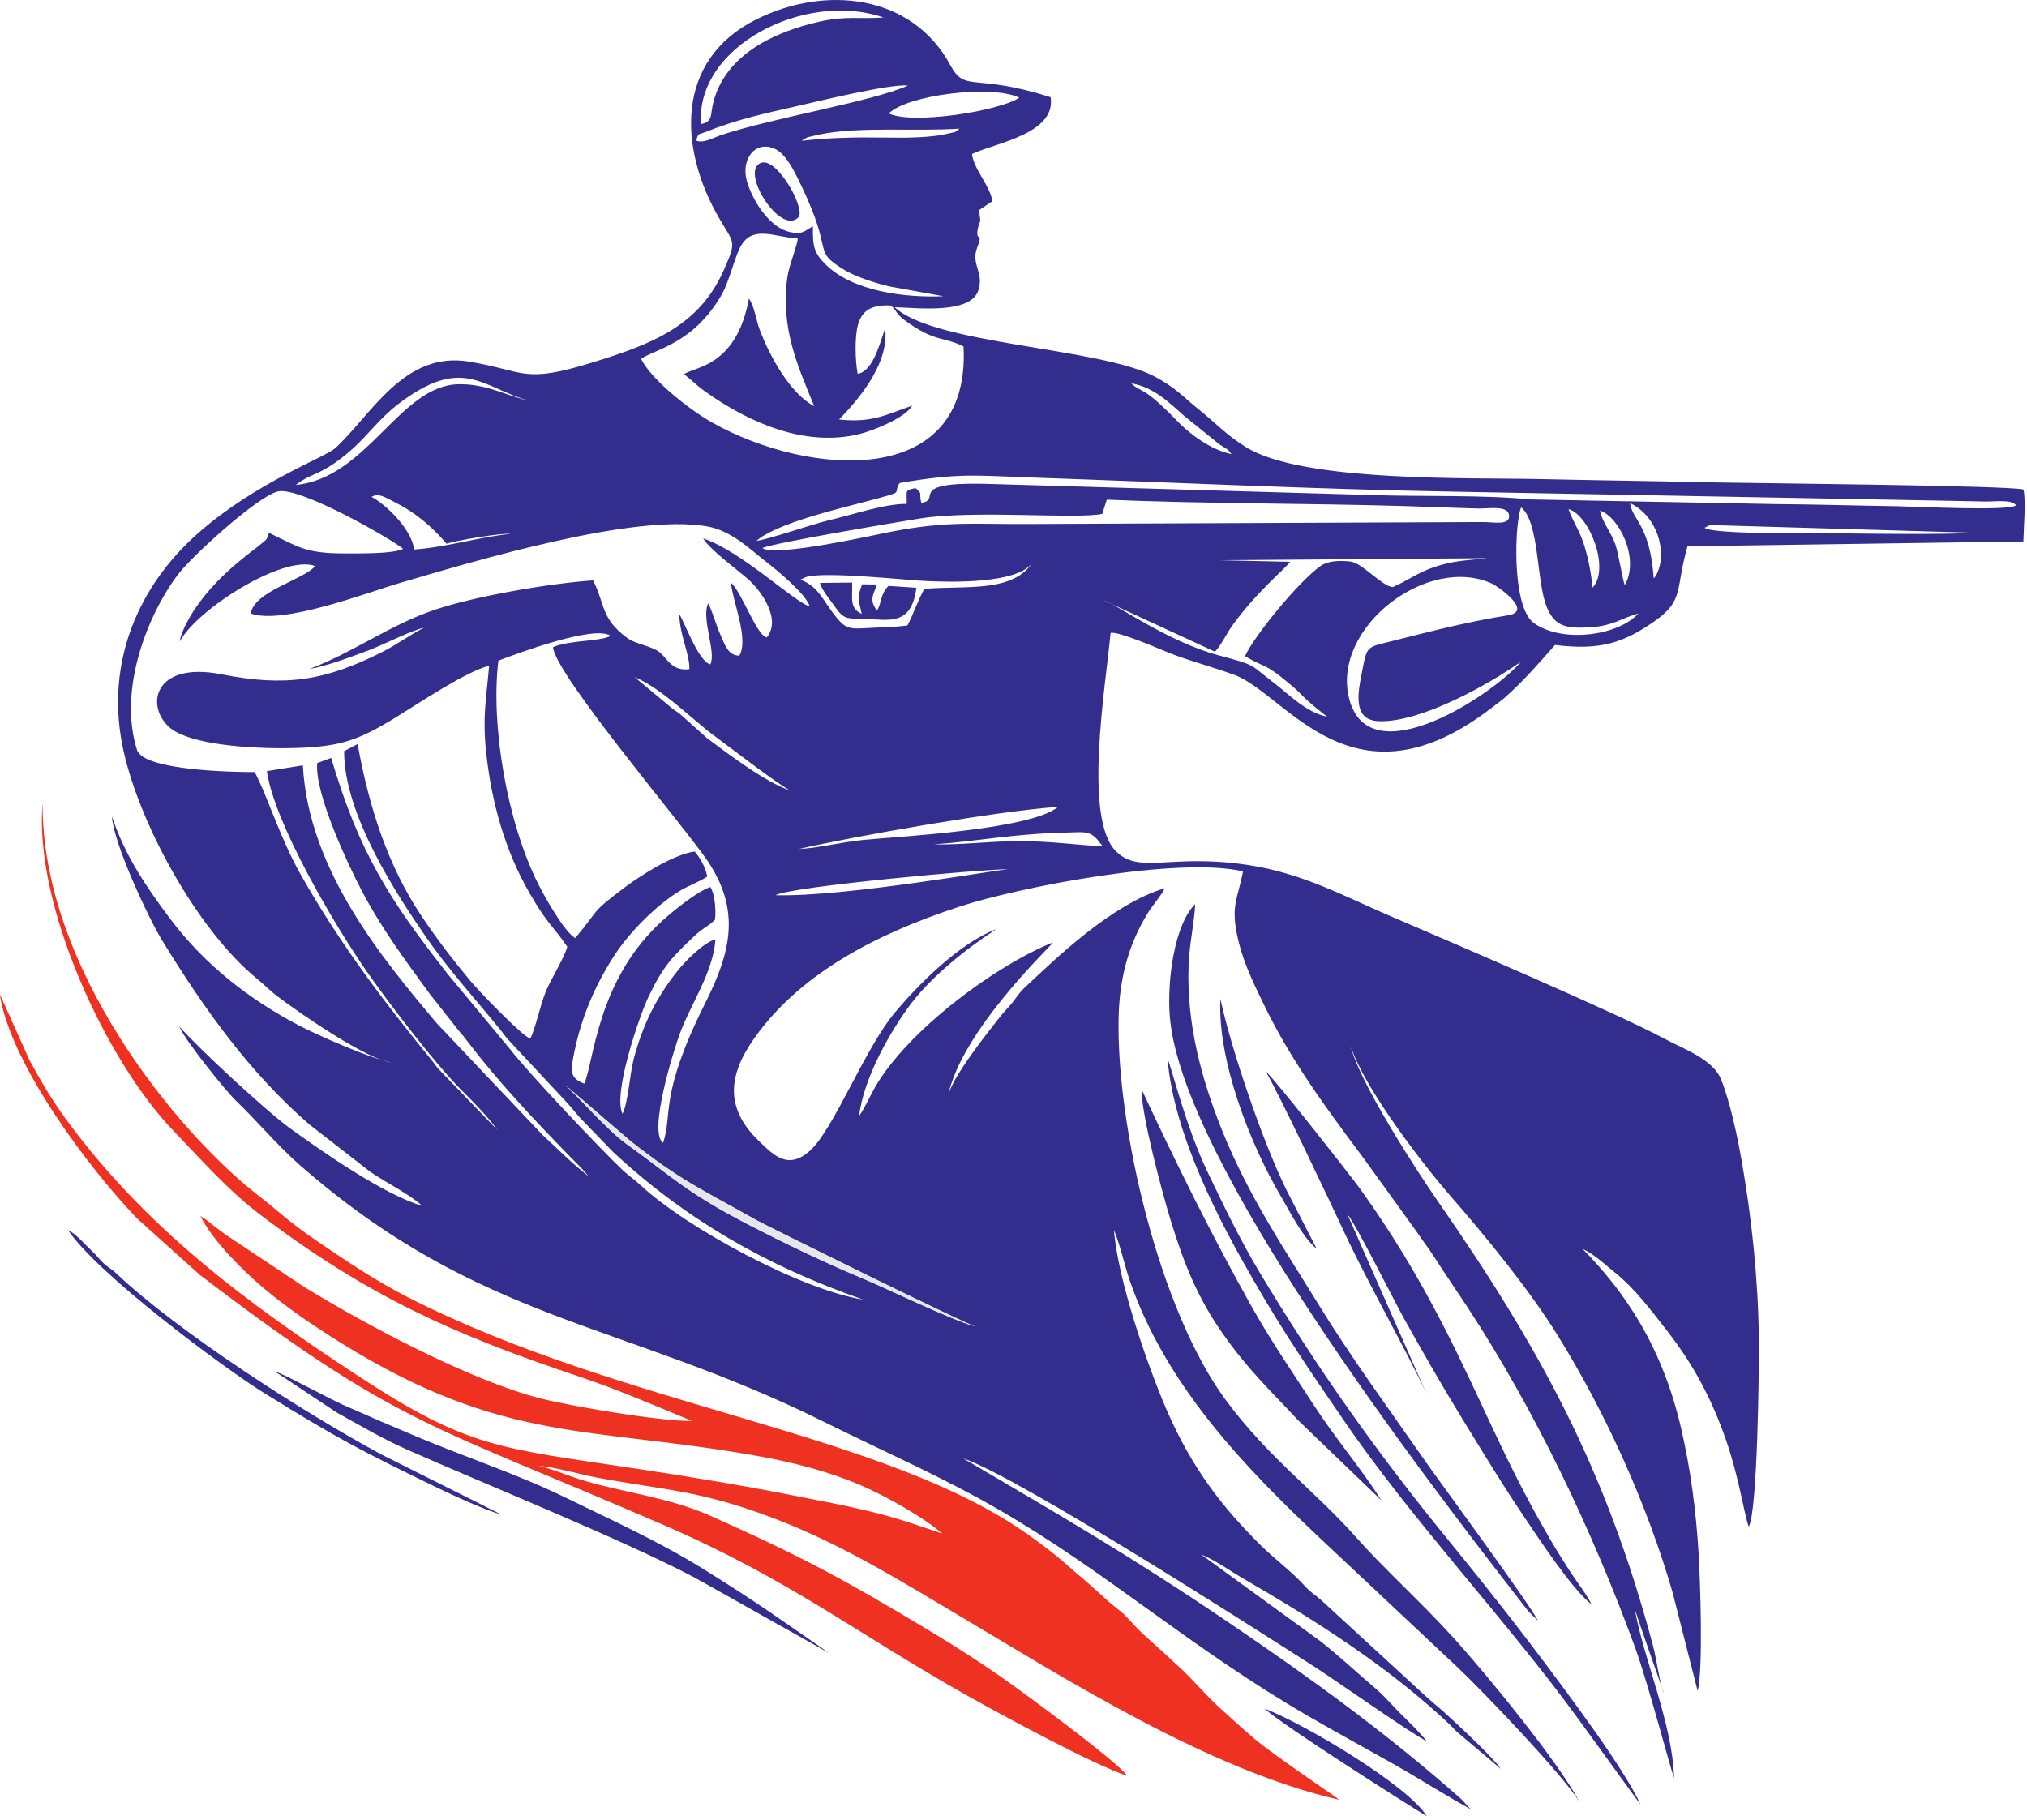
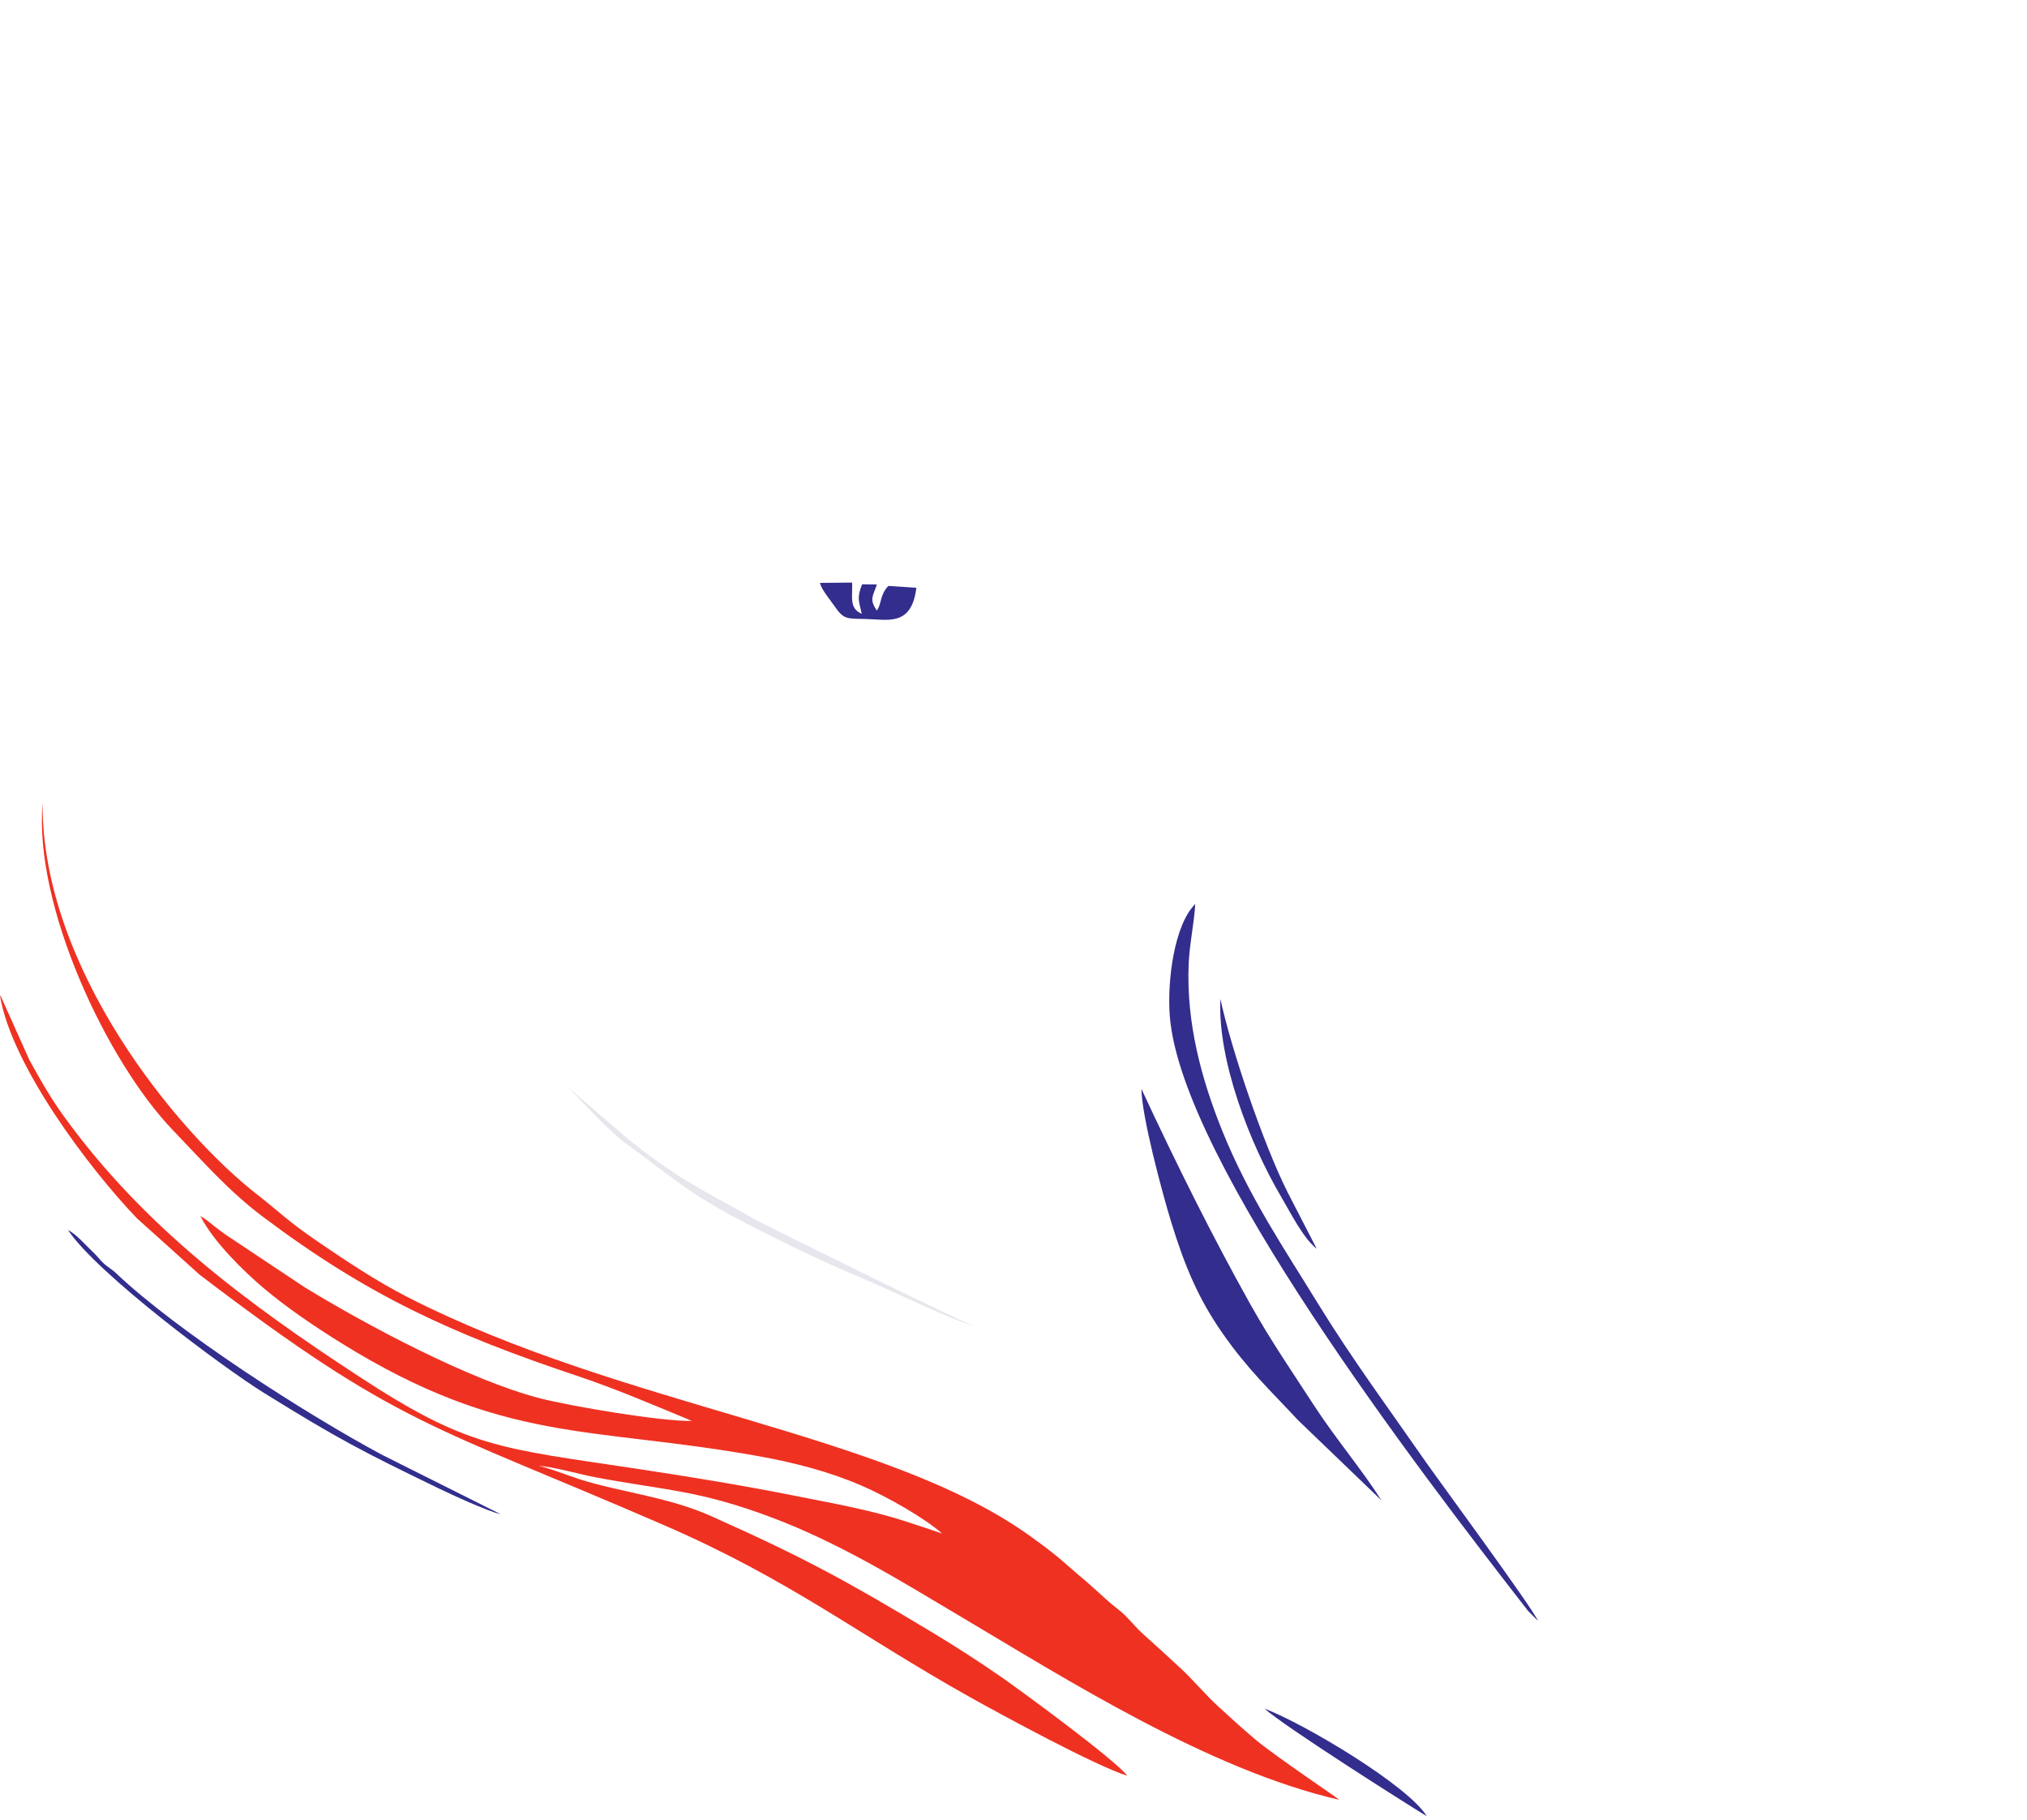
<svg xmlns="http://www.w3.org/2000/svg" width="274" height="246" viewBox="0 0 274 246" fill="none">
-   <path fill-rule="evenodd" clip-rule="evenodd" d="M131.82 179.326C128.819 178.545 119.986 174.245 116.417 172.754C111.368 170.644 105.953 168.031 101.312 165.634C92.731 161.201 90.948 159.151 84.625 154.606C82.052 152.757 78.231 148.319 76.377 146.658L85.254 154.287C92.096 159.652 94.506 160.599 102.272 164.973C103.427 165.625 130.275 178.912 131.82 179.326ZM104.81 121.027C107.01 119.816 133.538 117.451 136.389 117.513C135.721 117.402 114.346 121.291 104.81 121.027ZM126.236 114.153C133.092 113.638 136.846 112.699 144.745 112.538C145.898 112.515 146.856 112.38 147.665 112.897C148.363 113.343 148.733 114.151 149.16 114.436C145.192 114.197 142.018 113.718 137.738 113.716C133.845 113.715 129.996 114.247 126.236 114.153ZM107.97 114.781C115.991 112.958 134.979 109.626 143.032 109.085C139.262 112.193 121.411 113.088 116.671 113.556C113.763 113.843 110.484 114.675 107.97 114.781ZM106.864 106.903C103.314 105.648 98.665 102.089 95.588 99.804L91.893 96.506C91.382 96.114 91.106 96.023 90.655 95.596L85.754 91.526C89.476 93.073 93.691 97.361 96.364 99.331C98.72 101.067 104.931 105.88 106.864 106.903ZM67.366 89.319C69.56 88.483 80.367 84.4 82.552 85.97C81.028 86.759 76.936 86.529 74.751 87.493C75.067 91.228 92.676 111.94 95.687 116.445C100.204 123.203 98.707 128.866 95.362 135.542C89.038 148.164 90.962 150.56 89.634 154.503C87.564 153.106 91.105 141.927 91.83 139.917C93.332 135.755 96.367 131.577 96.713 127.004C95.096 127.377 92.447 130.164 91.63 131.195C88.743 134.842 86.906 138.437 85.658 143.19C85.12 145.241 84.934 148.956 84.154 150.579C82.795 147.923 86.427 137.344 87.633 134.816C89.679 130.526 90.853 129.407 93.92 126.486C94.996 125.461 95.817 125.202 96.651 124.332C96.804 123.08 96.644 120.938 96.027 119.919C94.148 120.56 90.941 123.21 89.661 124.359C80.668 132.427 80.32 143.498 78.978 146.498C76.905 145.734 77.143 144.641 77.648 142.165C77.979 140.54 78.443 138.884 78.961 137.418C80.002 134.469 81.3 131.925 82.871 129.437C84.985 126.087 88.698 122.396 91.852 120.463C92.975 119.774 94.563 119.207 95.606 118.509C95.4 117.3 94.577 115.861 93.896 115.122C91.018 115.498 86.434 118.483 84.573 119.877C79.647 123.566 81.197 122.736 77.76 126.817C76.344 126.056 73.704 121.395 72.783 119.573C68.592 111.282 66.292 98.171 67.366 89.319ZM205.581 89.465C202.343 93.497 185.004 105.285 182.346 94.344C180.033 84.821 192.989 74.891 201.725 78.919C202.259 79.165 207.417 82.614 203.844 83.185C198.497 84.041 193.746 85.258 188.574 86.572C184.549 87.595 184.852 87.108 184.048 91.159C183.474 94.052 182.971 97.407 186.452 97.504C192.194 97.662 201.48 92.382 205.581 89.465ZM221.475 82.934C218.796 85.916 211.248 87.009 207.357 84.241C204.226 82.014 204.784 70.269 205.631 68.596C208.139 70.675 207.644 78.671 209.125 82.172C210.196 84.702 211.754 85.023 215.083 84.796C218.027 84.596 219.113 83.606 221.475 82.934ZM109.029 77.984C111.731 77.257 122.227 78.408 125.063 78.547C128.289 78.705 137.963 79.025 139.71 75.837C137.046 80.223 130.601 79.121 124.95 79.61C124.084 81.121 123.366 83.27 122.667 84.549C121.05 84.793 119.106 84.8 117.338 84.904C115.124 85.034 114.404 85.074 113.234 83.677C111.167 81.209 110.82 79.406 108.203 78.359L109.029 77.984ZM201.03 75.462C198.244 75.779 196.509 75.768 193.874 76.664C191.505 77.47 190.25 78.531 188.277 79.361C186.952 79.372 184.106 76.06 182.507 75.905C180.961 75.754 179.466 75.834 178.515 76.512C175.516 78.65 169.535 85.97 168.297 88.71C171.159 90.416 170.79 89.498 174.248 92.389C176.681 94.422 175.414 93.782 179.395 96.889C176.58 96.347 174.16 93.814 172.365 92.447C168.836 89.76 170.017 90.008 164.671 88.578C157.838 86.75 150.756 81.584 149.213 81.172L164.225 88.104C165 87.359 165.881 85.537 166.537 84.625C169.873 79.987 173.719 76.91 174.396 75.951L164.814 75.738L201.03 75.462ZM248.864 72.108C246.452 72.08 231.442 72.296 230.418 71.356C231.33 70.814 231.494 70.992 231.494 70.992L267.606 72.043C261.327 72.267 255.114 72.177 248.864 72.108ZM34.42 104.38C31.886 104.384 19.428 104.217 18.524 101.393C15.921 93.268 19.957 83.069 24.076 77.645C25.979 75.138 34.947 66.98 37.616 66.43C40.609 65.814 52.835 72.822 54.492 74.197C53.144 74.917 48.226 74.814 46.401 74.818C41.288 74.8 40.352 73.94 36.354 72.035L36.055 72.853C35.193 73.915 29.97 76.937 26.329 82.34C25.757 83.19 24.37 85.562 24.325 86.712C26.515 82.448 38.361 74.892 42.619 76.532C40.825 78.488 34.407 79.908 33.894 82.937C38.253 84.511 49.597 80.115 54.144 78.785C64.212 75.839 85.569 69.388 95.6 71.165C98.895 71.749 101.429 74.296 103.422 75.837C105.005 77.061 108.916 80.266 109.457 81.986C107.375 81.412 100.19 74.487 95.047 72.794C95.99 74.359 99.864 77.169 101.193 78.363C102.828 79.831 105.689 83.698 103.639 86.18C102.219 85.836 100.363 80.193 98.796 78.755C99.069 81.463 101.248 86.363 99.941 88.639C98.373 88.633 97.962 87.111 97.297 85.617C96.857 84.626 96.181 82.335 95.723 81.567C94.761 83.628 96.838 88.104 96.027 89.812C94.468 89.496 92.624 84.326 91.826 83.032C91.85 85.817 93.247 88.455 93.189 90.462C90.877 90.783 90.289 89.136 89.204 88.218C88.145 87.321 86.002 87.145 84.784 86.249C81.195 83.607 81.819 81.725 80.169 78.466C74.137 78.887 64.401 80.576 58.949 82.377C52.754 84.424 47.918 88.141 41.887 90.411C43.847 90.166 47.803 88.687 49.86 87.908C51.956 87.114 55.673 85.189 57.328 84.862C55.507 85.766 53.647 87.154 51.637 88.163C43.954 92.02 38.656 92.882 29.958 91.164C20.71 89.336 19.588 95.565 23.004 98.41C25.694 100.651 33.646 101.162 37.877 101.153C45.766 101.137 48.131 100.274 53.663 96.888C56.373 95.229 63.022 90.748 66.116 90.011C65.737 94.485 65.205 96.793 65.707 101.614C66.412 108.379 68.261 115 71.59 120.757C74.131 125.153 74.807 125.212 76.675 127.985C76.434 129.203 74.447 132.418 73.779 134.047C73.037 135.854 72.347 139.194 71.671 140.418C70.493 139.985 64.79 134.055 63.638 132.672C61.276 129.838 59.123 127.064 56.843 123.633C52.569 117.203 49.93 109.463 48.342 100.596L46.518 101.546C46.486 110.208 53.839 121.24 57.529 126.596C60.67 131.156 64.281 135.085 67.684 139.276C68.099 139.787 68.314 140.16 68.77 140.633L76.259 148.66C77.043 149.465 77.632 150.247 78.392 151.104L82.882 155.744C92.614 164.793 103.439 171.072 116.651 175.687C108.361 174.405 92.801 166.013 86.602 160.241C85.688 159.391 84.978 158.956 84.123 158.148C81.397 155.576 71.284 144.918 68.871 141.744L60.583 131.767C52.708 121.751 48.564 115.331 44.765 102.467L42.883 103.159C42.496 107.324 47.17 117.121 48.862 120.346C51.705 125.763 54.87 129.922 58.045 134.303L61.932 139.248C62.578 140.015 62.629 140.036 63.17 140.749C67.307 146.194 72.015 151.184 76.768 156.074C77.676 157.008 78.807 158.081 79.544 159.015C77.335 157.308 75.353 155.286 73.325 153.421L58.963 138.258C51.948 129.872 41.689 117.751 40.938 103.47L36.075 104.25C37.105 111.393 45.291 125.102 49.273 130.897C52.194 135.146 58.678 143.699 62.506 147.506C64.029 149.021 66.078 151.104 67.206 152.741L59.489 144.74C58.959 144.215 58.839 143.927 58.397 143.386C51.743 135.253 45.872 127.475 40.64 118.222C37.785 113.174 35.949 107.083 34.42 104.38ZM149.611 67.551C162.905 68.117 176.332 68.029 189.657 68.411C193.056 68.508 196.447 68.665 199.847 68.75C201.137 68.782 203.782 68.286 203.983 69.612C204.209 71.099 201.931 70.571 200.457 70.578L139.564 70.837C131.361 70.9 128.271 70.377 120.325 71.909C118.402 72.28 104.842 75.35 103.054 74.096C104.415 73.419 121.5 70.549 124.342 70.097C131.75 68.918 145.386 70.212 149.003 69.474L149.611 67.551ZM219.636 79.108C219.334 78.444 218.802 74.898 218.349 73.57C217.814 72.004 216.45 70.349 216.29 69.027C218.817 69.85 221.695 75.498 219.636 79.108ZM215.274 79.44C215.081 77.486 214.698 75.416 214.092 73.557C213.432 71.535 212.536 70.365 212.03 68.831C214.808 69.569 217.705 76.911 215.274 79.44ZM223.542 78.185C223.027 70.885 220.605 70.282 220.354 68.022C224.076 69.794 225.389 74.694 223.971 77.564C223.716 78.08 223.747 77.929 223.542 78.185ZM50.216 67.175C51.227 66.602 52.097 67.262 53.266 67.843C56.123 69.26 58.266 71.072 60.377 73.513C61.377 73.115 67.984 71.992 68.987 72.187C65.086 72.518 60.508 73.964 55.983 74.292C55.613 71.397 51.925 68.032 50.216 67.175ZM121.601 65.301C129.736 63.903 131.767 64.294 139.869 64.573C158.331 65.208 178.395 66.154 196.497 66.468L263.478 67.703C265.101 67.728 266.725 67.781 268.349 67.802C269.791 67.821 271.929 67.492 272.508 68.312C271.691 69.136 258.614 68.469 256.475 68.439C251.015 68.36 245.542 68.187 240.084 68.151L206.849 67.518C200.565 66.891 192.315 67.146 185.788 66.938L132.867 65.399C122.507 65.209 127.391 67.582 124.531 67.974C124.184 66.631 124.777 66.746 123.733 65.985C122.156 66.331 122.64 66.353 122.56 68.122C119.505 68.102 115.224 69.604 112.045 70.336C109.864 70.838 103.442 73.074 102.264 73.102C105.061 70.713 113.39 68.787 117.364 67.722C122.646 66.306 120.551 66.932 121.601 65.301ZM166.474 61.395C163.506 60.783 160.639 58.479 159.154 56.94C154.388 51.996 154.348 53.182 152.914 51.826C156.058 52.332 158.233 54.627 160.128 56.27L164.845 60.079C166.08 60.918 165.768 60.498 166.474 61.395ZM39.984 65.565C42.358 63.707 43.352 64.466 47.623 60.709C49.511 59.048 51.384 56.497 53.769 54.673C62.624 47.902 65.157 52.429 71.539 54.187C68.59 53.56 65.742 51.844 61.924 51.946C54.024 52.155 49.658 64.603 39.984 65.565ZM86.666 48.522C88.365 47.239 93.632 46.574 97.494 39.938C98.688 37.886 99.337 34.461 100.297 33.001C101.947 30.488 104.82 32.081 107.828 32.234C107.864 32.948 106.631 35.927 106.415 37.579C105.514 44.448 107.836 49.464 110.064 54.921C106.828 53.218 104.084 48.242 102.696 44.585C102.181 43.225 102.005 41.487 101.241 40.353C99.525 49.673 93.834 49.548 92.47 50.591C93.467 51.358 94.144 52.099 95.474 53.037C101.286 57.141 108.858 60.506 116.22 58.667C117.958 58.233 122.312 56.536 123.314 54.842C119.809 56.032 117.935 57.199 113.42 56.712C115.381 54.68 120.283 49.467 119.644 44.383C118.862 46.68 117.953 50.217 115.931 50.535C115.605 48.83 115.499 45.464 116.002 43.812C116.624 41.774 118.039 41.194 120.434 41.304C121.303 42.122 121.12 42.416 122.278 43.28C126.358 46.32 127.621 45.484 130.246 46.843C131.26 66.331 109.082 64.358 96.255 57.118C92.987 55.273 87.944 51.191 86.666 48.522ZM100.934 24.398C100.182 21.633 101.975 18.969 104.649 20.081C106.226 20.737 107.344 23.082 108.274 25.01C112.82 34.426 109.711 33.726 113.956 36.385C115.55 37.383 118.064 38.194 120.19 38.717L127.542 40.05C122.352 40.267 115.26 39.409 111.569 35.719C110.091 34.242 109.817 33.338 109.89 30.606C108.758 31.175 108.566 31.759 106.792 31.375C103.913 30.752 101.617 26.905 100.934 24.398ZM108.385 19.035C108.582 18.888 108.612 18.816 109.023 18.629C109.095 18.596 109.179 18.567 109.257 18.537L110.712 18.194C116.166 17.056 123.53 17.807 129.697 17.388C129.628 17.447 129.547 17.527 129.491 17.564C129.437 17.6 129.352 17.686 129.283 17.726C129.214 17.766 129.137 17.822 129.058 17.86L127.245 18.263C124.558 18.653 122.189 18.63 119.47 18.596C115.547 18.548 112.277 18.593 108.385 19.035ZM120.136 15.336C122.692 12.813 134.11 11.409 137.781 13.206C135.077 15.029 123.348 16.878 120.136 15.336ZM94.091 18.99C94.512 17.878 94.216 18.305 95.46 17.809C99.693 16.118 103.334 15.347 107.779 14.333C110.74 13.658 120.338 11.307 122.738 11.564C117.843 13.75 104.471 15.922 97.426 18.279C96.459 18.602 95.018 19.456 94.091 18.99ZM94.769 16.781C93.949 6.312 108.804 -1.31 119.431 2.367C116.186 2.608 114.42 2.099 110.722 2.938C104.658 4.313 98.222 7.331 96.474 13.634C95.941 15.553 96.478 16.392 94.769 16.781ZM131.386 20.817C134.592 19.313 142.78 18.078 142.022 13.144C131.517 9.784 130.51 12.612 128.452 8.796C123.303 -0.748 111.595 -2.067 102.207 2.636C91.213 8.143 91.702 20.092 97.275 29.611C99.243 32.974 99.617 32.517 97.799 36.597C94.448 44.123 88.019 46.556 80.079 49.004C70.615 51.922 71.159 50.181 63.405 48.886C54.617 47.419 50.214 56.065 45.352 60.56C43.963 61.845 34.63 65.158 26.751 72.108C18.765 79.151 14.331 89.355 16.514 100.622C18.497 110.859 26.602 125.697 34.755 132.326C35.751 133.136 36.473 133.922 37.535 134.724C40.599 137.039 49.743 143.354 52.969 143.65C50.149 143.142 42.997 139.989 40.349 138.602C33.604 135.067 27.591 130.323 23.036 124.256C19.907 120.089 16.909 115.756 15.131 110.377C15.352 114.074 20.106 124.183 21.938 127.172C27.532 136.3 33.719 145.015 41.836 152.033L50.061 158.426C52.266 159.948 55.187 161.32 57.075 163.023C51.89 161.522 43.351 155.549 39.029 152.407C35.984 150.193 26.883 141.772 24.243 138.781C24.925 140.556 30.556 147.522 31.779 148.695C34.765 151.557 37.456 154.822 40.577 157.553C64.875 178.814 84.018 178.643 111.298 192.183C119.312 196.16 127.304 199.652 134.819 203.978C149.687 212.537 160.843 222.752 177.021 232.106C180.806 234.294 184.457 236.275 188.323 238.46C192.009 240.543 195.706 242.917 199.082 244.747C198.368 244.311 198.131 243.759 197.384 243.098C187.531 234.391 177.226 226.908 166.23 219.447C152.864 210.378 143.54 205.005 130.179 197.151C137.891 199.791 170.162 220.519 177.694 225.339C180.449 227.102 191.133 234.641 192.878 235.396C191.659 233.956 190.42 232.758 189.472 231.826C188.341 230.716 187.212 229.356 185.987 228.312C183.44 226.144 181.22 224.045 178.444 221.844L162.32 210.127C164.327 210.951 166.09 212.265 168.027 213.39C177.941 219.145 187.79 225.394 196.023 233.196C196.469 233.618 196.617 233.856 197.085 234.256L202.873 239.134C201.973 237.71 196.504 232.623 194.938 231.233C194.172 230.553 193.549 230.085 192.815 229.395L178.538 216.277C177.65 215.483 177.269 215.396 176.408 214.444C174.57 212.413 172.329 210.803 170.397 208.887C165.481 204.011 161.144 198.671 157.587 190.345C155.086 184.49 151.109 173.064 150.58 166.305C151.396 168.187 151.951 170.872 152.68 173.007C157.598 187.43 168.488 198.605 178.857 208.347L196.912 225.302C200.562 228.737 211.257 239.946 213.472 243.561C210.805 238.416 201.074 226.483 196.5 221.445C191.897 216.374 187.388 212.423 183.175 207.679C177.77 201.594 171.434 197.054 165.676 189.253C156.723 177.124 150.936 152.473 151.206 137.726C151.305 132.38 152.476 127.829 155.141 123.465C155.806 122.377 157.062 120.949 157.459 120.081C150.207 122.249 142.628 129.671 138.458 133.572C137.768 134.218 137.42 134.833 136.811 135.587C136.231 136.306 135.713 136.781 135.116 137.543C133.35 139.8 128.638 145.703 128.135 148.239C129.895 139.35 142.079 127.912 142.355 127.396C134.311 130.641 122.662 139.418 118.316 146.925C117.636 148.101 116.849 149.904 116.13 150.861C116.768 145.518 120.593 139.1 123.05 135.822C125.83 132.112 130.338 128.444 134.665 125.618C129.539 127.589 124.009 133.267 121.011 136.833C116.897 141.724 112.75 152.573 109.545 155.508C106.543 158.258 104.606 156.192 102.612 154.283C97.388 149.282 98.813 144.454 102.625 139.452C108.47 131.784 117.772 126.442 129.849 122.522C137.949 119.892 159.28 115.771 168.024 117.804C167.261 121.805 166.233 122.512 167.472 127.465C168.216 130.439 169.56 133.142 170.8 135.713C174.547 143.485 179.439 150.035 184.329 156.589L191.476 166.49C192.187 167.557 193.107 168.735 193.852 169.902C195.314 172.193 196.812 174.348 198.341 176.681C207.434 190.556 215.17 206.709 221.042 222.781C222.723 227.383 225.892 239.415 226.287 240.344C226.11 233.116 222.127 224.143 220.991 217.575C221.161 218.216 224.926 228.949 224.94 228.963C224.413 227.916 223.902 224.205 223.454 222.522C217.092 198.626 208.235 182.365 194.236 162.218C191.534 158.328 183.699 146.216 182.599 141.482C184.454 147.248 192.636 157.755 196.024 161.64C200.922 167.257 206.721 174.345 210.582 180.574C216.912 190.783 222.593 203.17 226.092 215.287L229.487 228.631C230.24 225.613 229.826 213.583 229.607 209.978C229.256 204.207 228.537 198.767 227.306 193.359C224.745 182.099 219.662 174.669 213.924 168.835C215.539 169.585 216.925 170.943 218.25 171.997C220.975 174.166 223.283 177.257 225.436 180.03C228.881 184.466 231.359 189.059 233.314 194.69C235.096 199.822 235.682 204.338 236.381 206.404C237.575 204.497 237.804 184.681 237.754 180.96C237.642 172.675 236.767 164.479 235.381 156.658C234.78 153.272 233.861 149.041 232.679 146.003C231.575 143.164 227.517 141.795 224.897 140.378C218.731 137.043 195.794 127.209 188.086 123.911C181.689 121.173 176.089 118.031 168.56 116.918C158.178 115.382 154.099 118.227 150.896 115.132C146.389 110.777 149.437 92.891 150.126 85.561C151.27 85.321 156.887 87.83 158.434 88.419C161.218 89.479 164.093 90.224 166.879 91.248C173.877 93.82 182.895 110.301 201.814 95.553C202.47 95.041 202.869 94.786 203.361 94.354C205.915 92.115 207.927 89.755 210.198 87.195C216.349 87.962 219.516 86.887 223.701 83.948C227.684 81.152 226.447 79.678 228.104 73.854L273.506 73.202C273.556 71.269 273.863 67.868 273.528 66.181C271.425 65.611 235.435 65.317 229.978 65.188C222.791 65.018 215.566 64.937 208.372 64.771C198.826 64.55 176.109 65.232 168.431 60.452C165.697 58.75 164.33 57.187 162.166 55.453C159.99 53.711 158.826 52.293 155.859 50.795C148.28 46.967 126.29 46.562 120.932 41.53C124.164 41.637 131.128 42.457 132.23 39.306C133.092 36.838 131.171 35.764 132.107 33.426C132.952 31.318 131.85 32.732 132.158 31.026C132.455 29.378 132.661 30.713 132.338 28.409L134.128 27.21C133.917 25.227 131.642 22.943 131.386 20.817Z" fill="#332D8D" />
  <path fill-rule="evenodd" clip-rule="evenodd" d="M154.621 221.006C153.6 220.089 153.246 219.581 152.229 218.535C151.387 217.669 150.481 217.113 149.597 216.283L147.034 213.976C143.915 211.382 143.546 210.74 139.13 207.582C119.556 193.582 84.279 190.285 55.06 175.342C50.83 173.178 46.704 170.408 43.02 167.898C38.795 165.018 37.944 163.969 34.792 161.518C24.003 153.123 5.636 130.877 5.757 108.572C4.572 122.528 14.466 143.538 23.394 152.817C27.368 156.948 30.909 161.02 35.494 164.467C49.658 175.12 61.007 180.327 78.377 186.132C83.333 187.788 88.743 190.119 93.534 192.098C89.43 192.199 77.126 190.103 73.005 189.045C63.52 186.61 49.424 179.084 41.164 174.018L30.562 166.962C29.913 166.491 29.501 166.187 28.829 165.659C28.548 165.438 28.158 165.117 27.965 164.974L27.083 164.386C28.846 167.899 32.993 171.902 35.595 174.108C38.601 176.657 42.347 179.228 46.108 181.562C68.144 195.237 79.722 192.788 102.377 196.835C107.35 197.723 112.049 198.948 116.371 200.807C119.999 202.368 125.022 205.259 127.358 207.327C124.064 206.223 121.395 205.252 117.689 204.351C114.284 203.525 110.93 202.906 107.356 202.199C100.347 200.811 93.25 199.646 86.073 198.564C67.466 195.76 63.312 195.771 48.555 186.11C33.235 176.081 19.529 165.905 8.727 151.047C6.958 148.614 5.541 146.173 3.979 143.317L0.159 134.803C0.135 134.678 0.059 134.66 0 134.595C1.527 143.988 12.008 157.921 18.509 164.707L27.005 172.349C53.934 192.87 58.18 192.496 89.701 206.166C106.855 213.605 115.884 220.901 131.022 229.39C135.228 231.748 148.186 238.785 152.375 240.066C150.69 237.847 137.595 228.274 135.264 226.662C132.285 224.603 129.152 222.578 126.013 220.69C114.665 213.861 108.826 210.625 96.085 204.951C90.201 202.33 84.021 201.786 78.262 199.959C76.89 199.523 73.61 198.239 72.728 198.177C74.547 198.217 78.366 199.327 80.605 199.744C90.079 201.508 94.436 201.459 104.163 205.096C113.431 208.56 121.586 213.636 129.369 218.255C144.009 226.942 163.382 239.279 181.045 243.325C180.864 243.122 172.225 237.303 169.691 235.169C167.864 233.631 166.247 232.131 164.538 230.575C163.188 229.347 161.154 226.997 159.718 225.658C157.963 224.022 156.41 222.613 154.621 221.006Z" fill="#EF3122" />
-   <path fill-rule="evenodd" clip-rule="evenodd" d="M171.105 144.861C172.894 147.867 179.903 162.723 181.784 166.743C185.083 173.795 190.346 182.997 192.837 188.434L182.146 164.175C183.236 165.396 188.382 175.739 189.78 178.24C192.369 182.873 194.896 187.285 197.61 191.715C200.346 196.181 203.004 200.566 205.842 204.794C208.111 208.175 212.596 214.974 215.146 216.907C214.327 215.316 213.219 213.979 212.22 212.428C211.272 210.956 210.396 209.572 209.433 207.911C203.046 196.899 200.315 189.295 194.929 178.88C191.473 172.195 187.955 166.437 183.856 160.725C182.632 159.02 171.915 145.385 171.105 144.861Z" fill="#332D8D" />
  <path fill-rule="evenodd" clip-rule="evenodd" d="M186.74 202.844C184.006 198.547 180.523 194.472 177.658 190.057C174.743 185.565 171.809 181.31 169.068 176.422C163.872 167.152 158.906 157.137 154.301 147.23C154.293 150.792 157.127 161.324 158.256 165.015C160.145 171.192 162.001 175.583 165.249 180.238C168.736 185.237 171.754 187.999 175.438 191.974L186.74 202.844Z" fill="#332D8D" />
  <path fill-rule="evenodd" clip-rule="evenodd" d="M207.887 219.118C207.151 217.355 194.35 199.969 192.804 197.744C187.967 190.779 182.777 183.76 178.128 176.188C173.632 168.864 168.789 161.744 165.217 152.873C162.378 145.822 160.364 138.316 160.673 130.42C160.783 127.603 161.436 124.764 161.565 122.222C158.718 125.042 157.747 132.667 158.131 137.419C159.707 156.947 191.735 198.729 206.552 217.777L207.887 219.118Z" fill="#332D8D" />
-   <path fill-rule="evenodd" clip-rule="evenodd" d="M45.526 190.972C48.422 192.574 51.733 194.521 54.887 195.918C65.611 200.667 84.478 208.261 94.063 213.369L112.094 223.501C105.327 218.837 102.768 216.901 95.032 212.096C89.125 208.427 82.984 205.655 76.381 202.433C70.094 199.366 62.815 196.955 56.288 194.209C52.8 192.742 49.641 191.378 46.297 189.897C44.603 189.147 37.933 185.519 37.185 185.43L45.526 190.972Z" fill="#332D8D" />
-   <path fill-rule="evenodd" clip-rule="evenodd" d="M163.154 158.275C160.255 152.196 158.343 144.199 157.822 143.151C158.707 153.572 164.972 165.327 169.414 173.024C173.722 180.489 176.971 185.176 181.577 191.922C190.921 205.609 203.788 219.233 213.183 232.168L221.753 243.969C220.208 240.511 215.886 234.428 213.667 231.376C207.457 222.829 202.386 216.311 195.62 208.018C186.048 196.286 178.011 184.935 170.216 171.923C167.627 167.601 165.417 163.02 163.154 158.275Z" fill="#332D8D" />
  <path fill-rule="evenodd" clip-rule="evenodd" d="M67.665 204.704L51.669 196.696C41.271 191.126 24.014 180.03 15.673 172.114C15.028 171.502 14.587 171.345 13.973 170.758C13.366 170.179 13.104 169.76 12.499 169.199C11.37 168.151 10.484 167.006 9.184 166.275C13.055 172.146 30.101 184.85 35.695 188.321C45.692 194.525 48.914 196.188 59.116 201.134C60.988 202.041 65.866 204.3 67.665 204.704Z" fill="#332D8D" />
  <path fill-rule="evenodd" clip-rule="evenodd" d="M131.82 179.325C130.275 178.912 103.427 165.624 102.272 164.972C94.507 160.598 92.096 159.651 85.254 154.286L76.377 146.657C78.232 148.318 82.053 152.756 84.625 154.605C90.948 159.15 92.731 161.2 101.312 165.633C105.953 168.03 111.368 170.644 116.418 172.753C119.986 174.244 128.82 178.544 131.82 179.325Z" fill="#E6E6EC" />
  <path fill-rule="evenodd" clip-rule="evenodd" d="M123.869 79.46L120.082 79.214C118.88 80.494 119.234 81.561 118.524 82.542C117.475 80.984 117.995 80.638 118.531 79.012L116.532 78.997C115.789 80.891 116.124 81.265 116.487 82.985C114.775 82.23 115.253 80.843 115.188 78.761L110.848 78.802C110.994 79.641 112.176 81.033 112.821 81.968C114.064 83.771 114.436 83.623 117.031 83.683C120.032 83.753 123.224 84.726 123.869 79.46Z" fill="#332D8D" />
  <path fill-rule="evenodd" clip-rule="evenodd" d="M177.989 168.825L174.018 161.121C170.772 154.627 166.451 141.939 164.969 135.058C164.563 143.409 169.016 154.713 173.128 161.707C174.501 164.042 176.143 167.372 177.989 168.825Z" fill="#332D8D" />
  <path fill-rule="evenodd" clip-rule="evenodd" d="M170.92 230.984C173.571 233.377 189.909 243.746 192.863 245.536C190.382 241.445 176.485 233.12 170.92 230.984Z" fill="#332D8D" />
-   <path fill-rule="evenodd" clip-rule="evenodd" d="M102.392 22.333C100.644 24.182 105.658 31.775 107.933 29.371C109.023 28.219 104.471 20.134 102.392 22.333Z" fill="#332D8D" />
</svg>